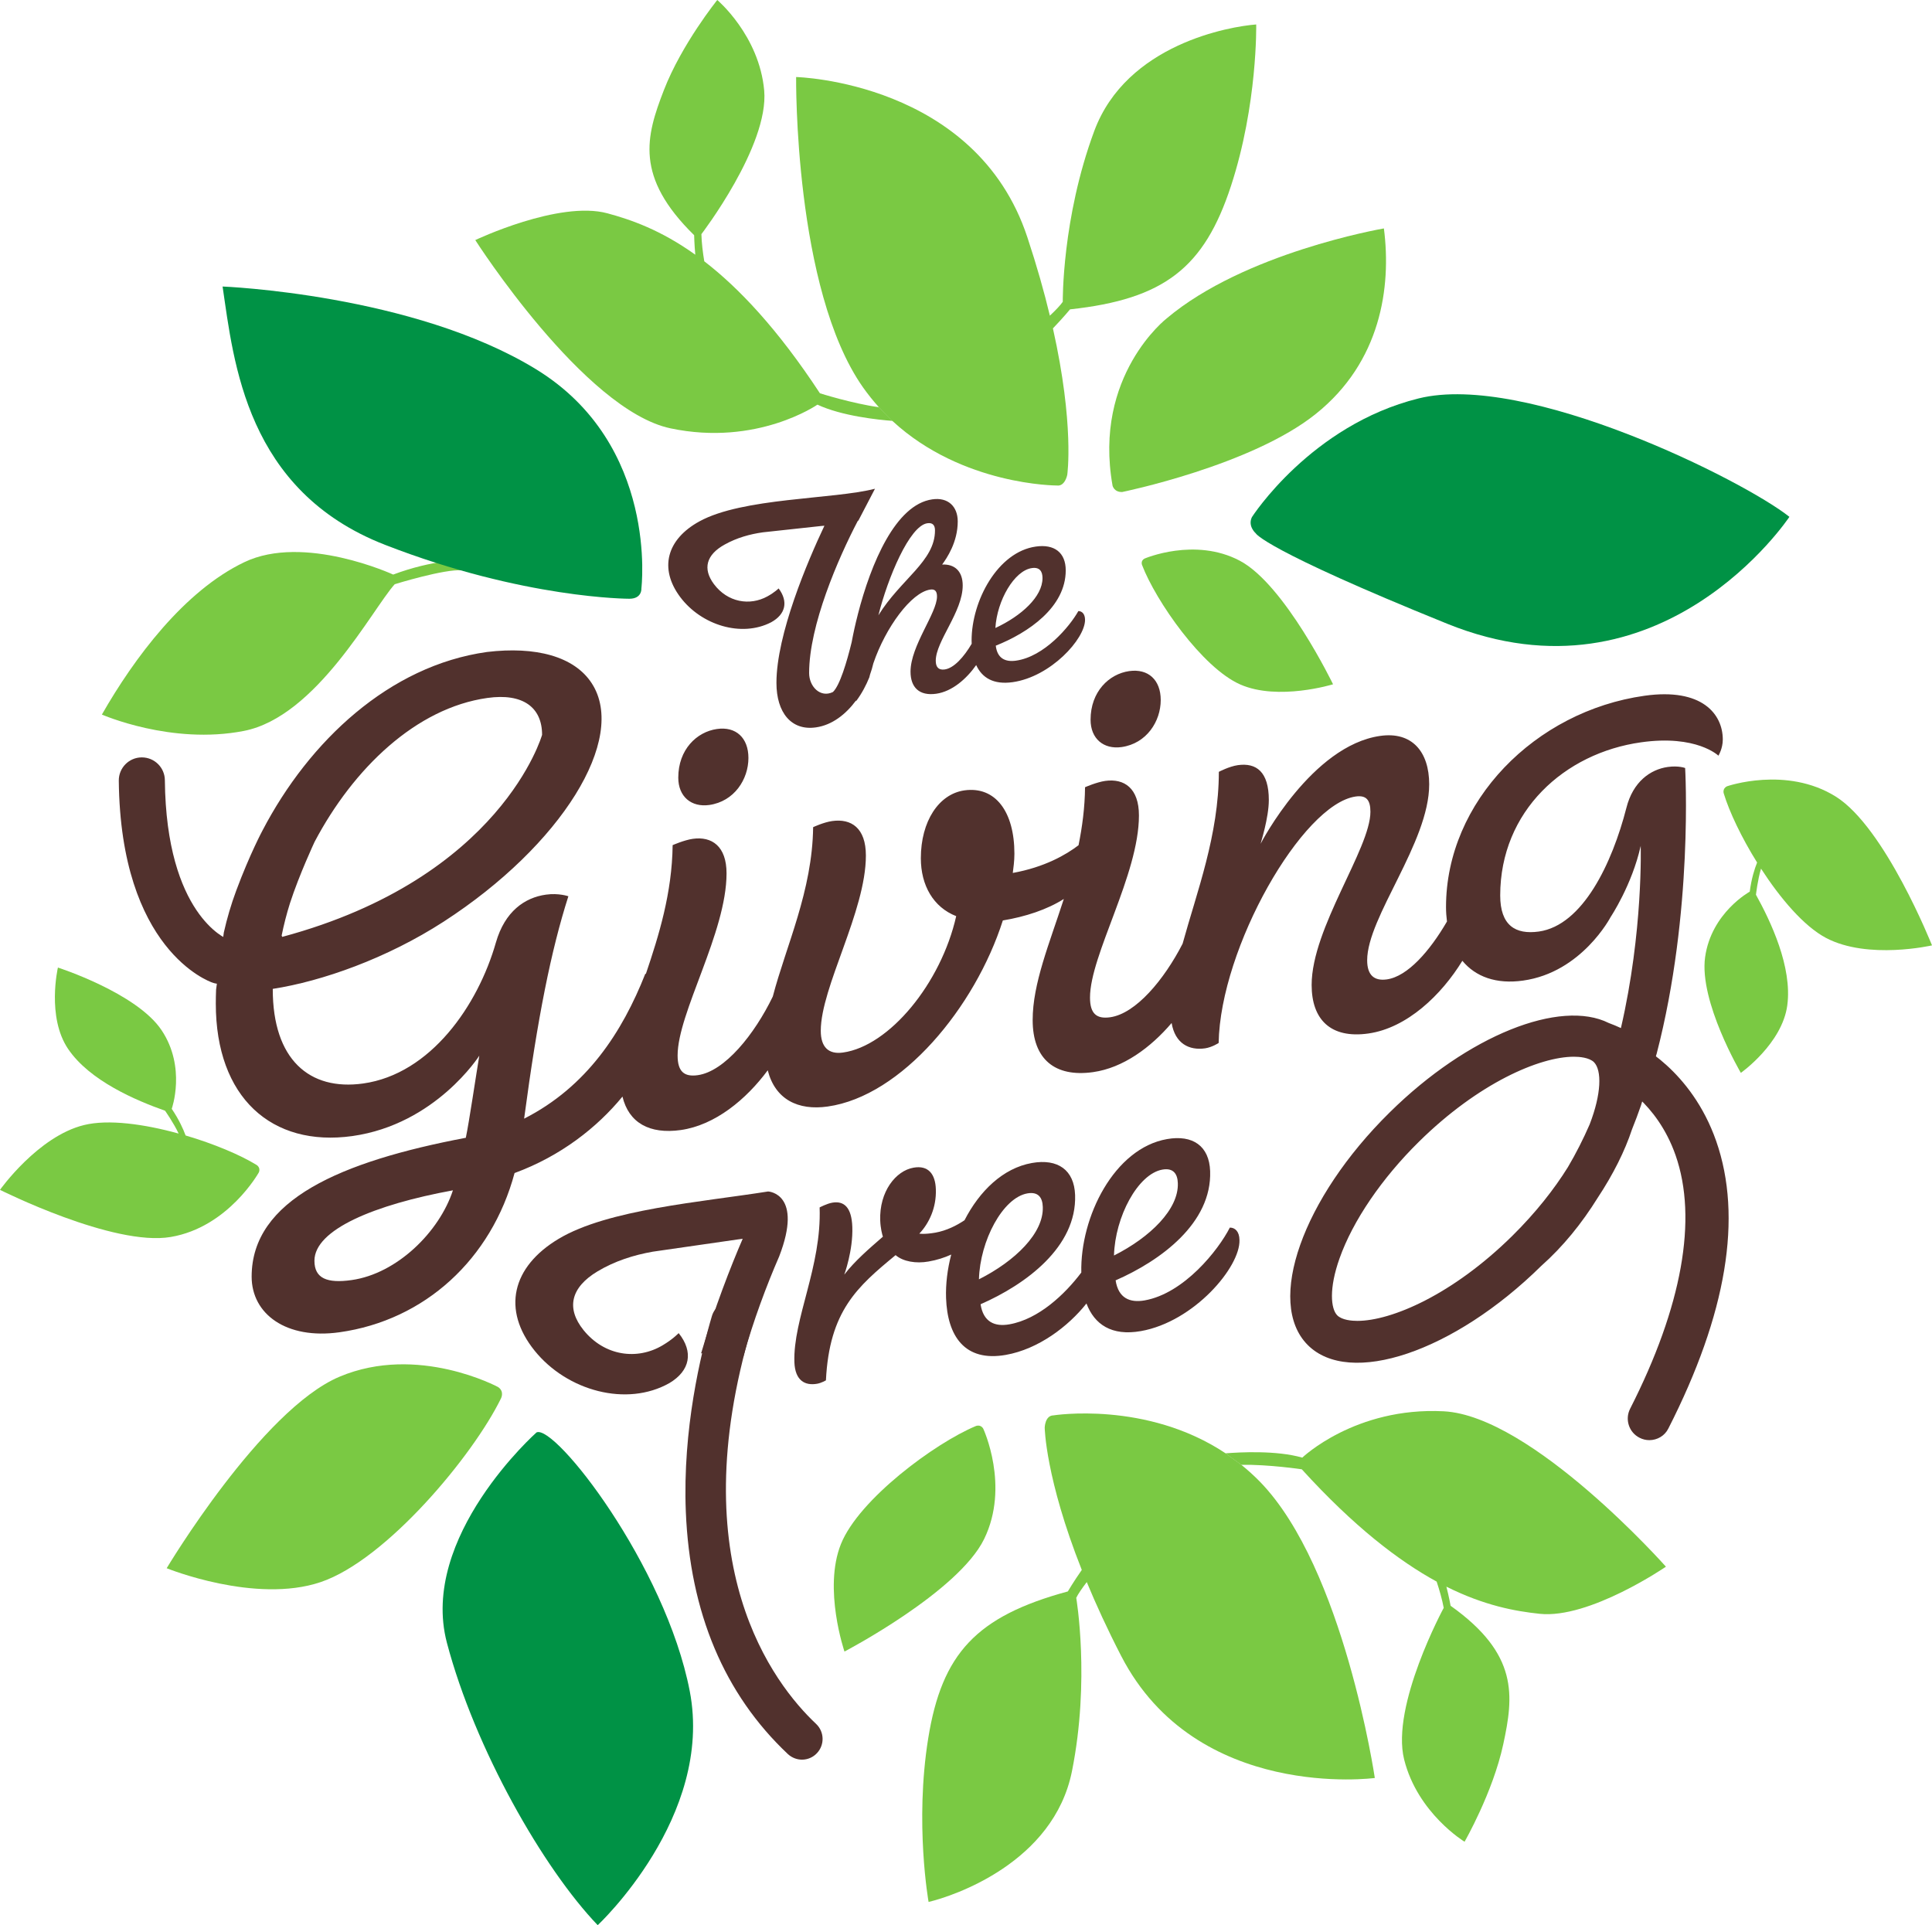
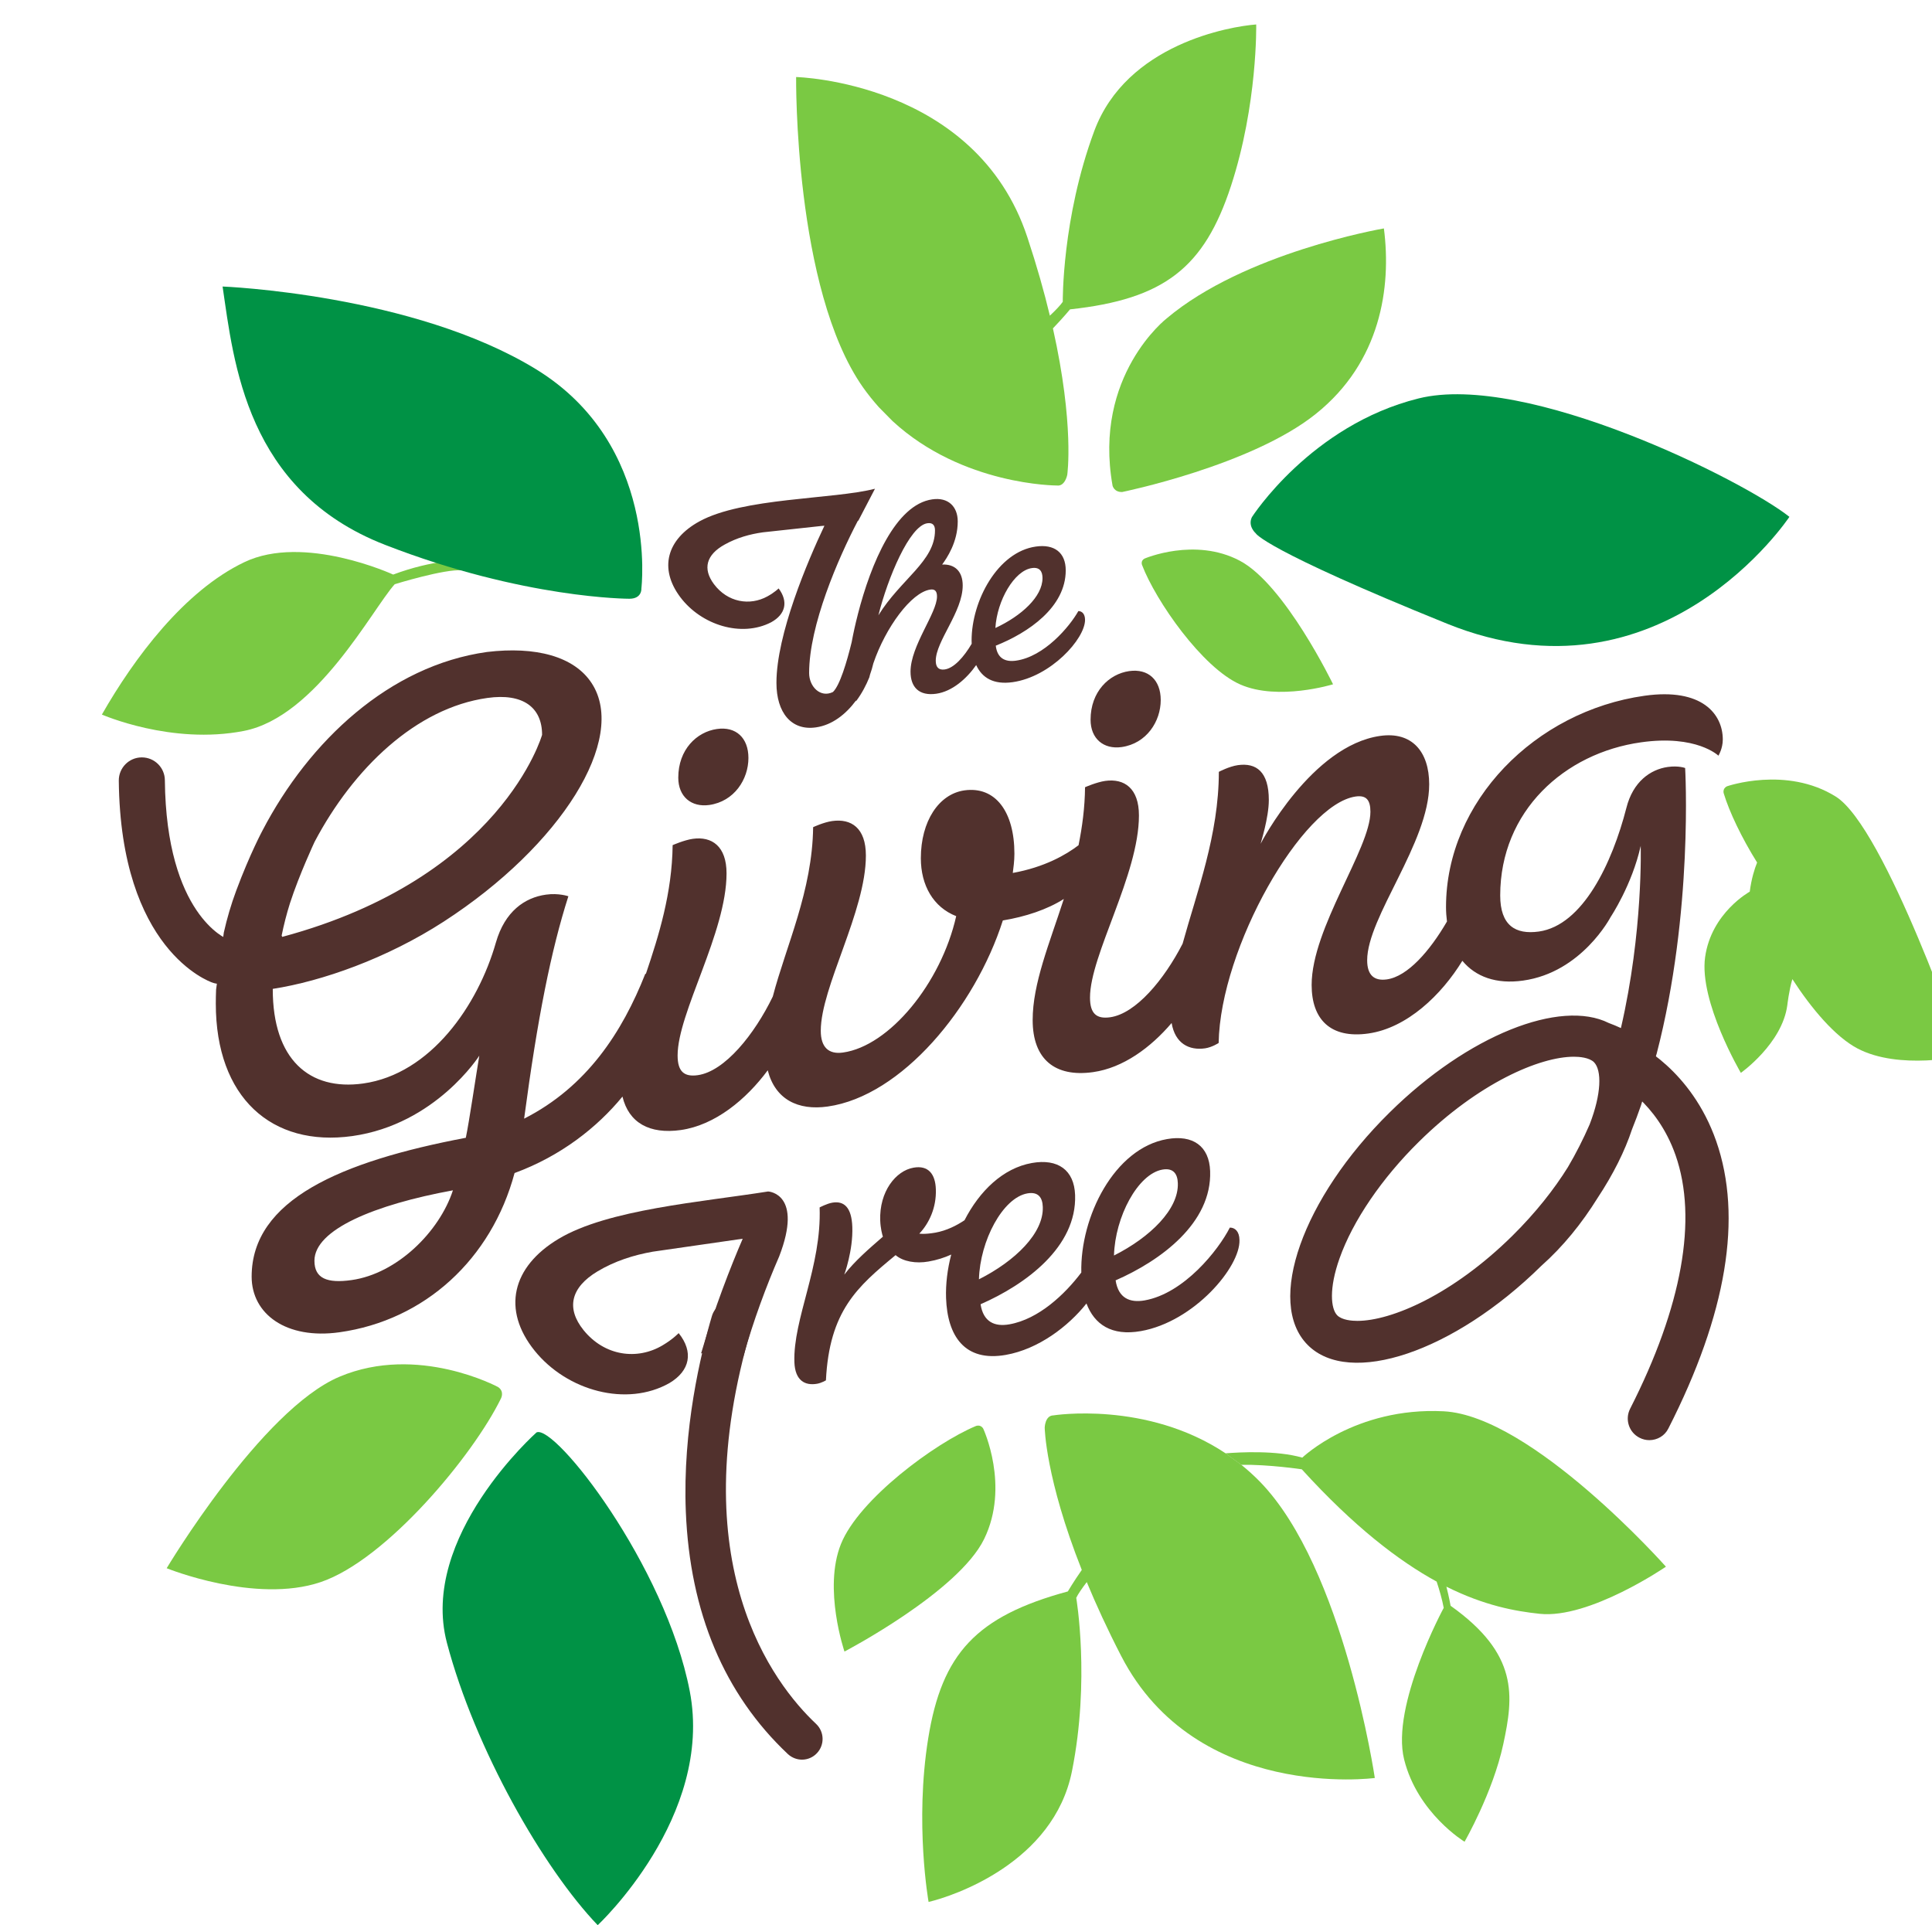
<svg xmlns="http://www.w3.org/2000/svg" version="1.1" id="Layer_1" x="0px" y="0px" viewBox="0 0 202.15 201.44" style="enable-background:new 0 0 202.15 201.44;" xml:space="preserve">
  <style type="text/css">
	.st0{fill-rule:evenodd;clip-rule:evenodd;fill:#7AC943;}
	.st1{fill:#7AC943;}
	.st2{fill:#51312D;}
	.st3{fill-rule:evenodd;clip-rule:evenodd;fill:#009245;}
</style>
  <g>
    <path class="st0" d="M52.11,145.13c0,0-8.4-4.53-16.58-1.08c-8.18,3.45-18.09,20.04-18.09,20.04s9.26,3.77,16.12,1.45   c6.86-2.32,15.95-13.24,18.87-19.24C52.43,146.29,52.8,145.59,52.11,145.13z" />
-     <path class="st0" d="M27.08,122.68c0.23-0.52-0.24-0.79-0.24-0.79c-1.71-1.05-4.46-2.21-7.42-3.08c-0.25-0.68-0.68-1.64-1.45-2.79   c0,0,1.54-4.32-1.06-8.22c-2.61-3.91-10.85-6.56-10.85-6.56s-1.2,5.17,1.07,8.52c2.27,3.35,7.14,5.4,10.14,6.46   c0,0,0.91,1.29,1.42,2.39c-3.58-0.99-7.35-1.52-9.9-0.89C3.97,118.9,0,124.5,0,124.5s11.86,5.96,17.87,4.93   C23.89,128.41,27.08,122.68,27.08,122.68z" />
    <path class="st0" d="M25.52,76.48c7.61-1.49,13.43-12.74,15.78-15.35c0,0,5.26-1.63,7.05-1.45l0.25-1.11c0,0-3.28-0.02-7.46,1.55   c0,0-9.33-4.3-15.59-1.29c-6.27,3-11.51,10.02-14.89,15.94C10.66,74.76,17.92,77.97,25.52,76.48z" />
    <path class="st1" d="M129.72,58.67c-4.71-2.49-9.97-0.22-9.97-0.22c-0.44,0.24-0.25,0.68-0.25,0.68   c1.43,3.74,6.29,10.74,10.27,12.49c3.98,1.75,9.71-0.02,9.71-0.02S134.43,61.15,129.72,58.67z" />
-     <path class="st0" d="M192.08,83.35c-5.17-3.23-11.37-1.08-11.37-1.08c-0.52,0.24-0.35,0.75-0.35,0.75   c0.58,1.92,1.86,4.62,3.49,7.23c-0.27,0.67-0.59,1.68-0.77,3.05c0,0-4.02,2.2-4.67,6.85c-0.65,4.65,3.74,12.11,3.74,12.11   s4.33-3.06,4.86-7.08c0.53-4.01-1.74-8.78-3.28-11.56c0,0,0.18-1.57,0.53-2.73c2.02,3.12,4.48,6.02,6.8,7.25   c4.4,2.32,11.09,0.78,11.09,0.78S197.25,86.58,192.08,83.35z" />
+     <path class="st0" d="M192.08,83.35c-5.17-3.23-11.37-1.08-11.37-1.08c-0.52,0.24-0.35,0.75-0.35,0.75   c0.58,1.92,1.86,4.62,3.49,7.23c-0.27,0.67-0.59,1.68-0.77,3.05c0,0-4.02,2.2-4.67,6.85c-0.65,4.65,3.74,12.11,3.74,12.11   s4.33-3.06,4.86-7.08c0,0,0.18-1.57,0.53-2.73c2.02,3.12,4.48,6.02,6.8,7.25   c4.4,2.32,11.09,0.78,11.09,0.78S197.25,86.58,192.08,83.35z" />
    <path class="st0" d="M93.39,44.06c7.33,6.76,17.19,6.74,17.19,6.74c0.86,0.12,1.09-1.12,1.09-1.12s0.76-5.22-1.5-15.32   c1.04-1.08,1.79-1.99,1.79-1.99c9.87-1.07,14.04-4.36,16.84-12.91c2.8-8.55,2.64-16.9,2.64-16.9c-2.69,0.2-13.56,2.02-16.95,11.16   c-3.39,9.14-3.29,17.86-3.29,17.86c-0.24,0.35-0.74,0.88-1.35,1.45c-0.59-2.47-1.36-5.2-2.35-8.19C102.12,8.51,83.3,8.06,83.3,8.06   s-0.24,22.16,6.99,32.46c0.53,0.75,1.09,1.44,1.67,2.09L93.39,44.06z" />
-     <path class="st0" d="M91.97,42.61c-2.82-0.39-6.18-1.46-6.18-1.46c-4.45-6.78-8.52-11.05-12.1-13.81c-0.15-0.9-0.28-1.94-0.3-2.84   c0,0,7.08-9.24,6.57-15.03C79.44,3.7,75.05,0,75.05,0s-3.72,4.61-5.59,9.44c-1.87,4.83-3.07,9.05,3.17,15.17   c0,0,0.02,0.93,0.12,2.04c-3.62-2.59-6.72-3.66-9.19-4.33c-5.07-1.37-13.83,2.8-13.83,2.8s11.37,17.79,20.43,19.7   c9.06,1.91,15.37-2.48,15.37-2.48c2.54,1.19,6.37,1.59,7.87,1.7L91.97,42.61z" />
    <path class="st0" d="M128.24,152.07c-8.3-5.53-18.03-3.97-18.03-3.97c-0.87,0.02-0.9,1.28-0.9,1.28s0.07,5.28,3.88,14.89   c-0.86,1.23-1.46,2.25-1.46,2.25c-9.58,2.6-13.18,6.5-14.61,15.38c-1.43,8.89,0.04,17.11,0.04,17.11c2.63-0.62,13.08-4.11,15-13.67   c1.92-9.56,0.45-18.15,0.45-18.15c0.18-0.39,0.6-0.99,1.1-1.65c0.97,2.34,2.15,4.92,3.6,7.73c7.88,15.27,26.54,12.77,26.54,12.77   s-3.23-21.93-11.99-30.97c-0.64-0.66-1.3-1.25-1.98-1.8L128.24,152.07z" />
    <path class="st0" d="M129.87,153.27c2.85-0.05,6.34,0.47,6.34,0.47c5.46,6,10.14,9.58,14.11,11.75c0.29,0.87,0.58,1.88,0.74,2.75   c0,0-5.55,10.24-4.14,15.87c1.41,5.63,6.32,8.6,6.32,8.6s2.96-5.14,4.05-10.2c1.09-5.06,1.62-9.42-5.51-14.49c0,0-0.16-0.91-0.44-2   c3.98,1.99,7.21,2.57,9.75,2.84c5.22,0.56,13.22-4.93,13.22-4.93s-14.01-15.79-23.26-16.26c-9.25-0.47-14.79,4.85-14.79,4.85   c-2.69-0.78-6.54-0.57-8.04-0.45L129.87,153.27z" />
    <path class="st1" d="M144.8,23.9c-0.43,0.08-14.61,2.57-22.72,9.41c0,0-7.72,5.97-5.67,17.51c0,0,0.16,0.69,1.01,0.66   c0,0,13.54-2.76,20.28-8.19C144.46,37.87,145.6,30.07,144.8,23.9z" />
    <path class="st2" d="M112.83,63.94c-0.91,1.63-3.57,4.78-6.54,5.19c-1.09,0.15-1.94-0.22-2.1-1.57c3.41-1.36,7.32-4.02,7.32-7.88   c0-1.86-1.19-2.77-3.13-2.49c-3.98,0.56-6.72,5.66-6.72,9.83c0,0.12,0,0.22,0.01,0.34c-0.81,1.38-1.86,2.56-2.83,2.69   c-0.59,0.08-0.93-0.2-0.93-0.91c0-2.06,2.82-5.11,2.82-7.88c0-1.45-0.8-2.25-2.15-2.19c0.49-0.67,1.63-2.34,1.63-4.51   c0-1.56-1.01-2.55-2.66-2.31c-3.84,0.54-6.42,6.68-7.8,12.06v0c0,0,0,0.01,0,0.01c-0.26,1-0.47,1.97-0.64,2.88   c-0.5,2.05-1.24,4.54-1.96,5.21c-1.31,0.64-2.49-0.56-2.49-1.99c0-4.98,3.03-11.98,5.1-15.93c0.02,0,0.03-0.01,0.05-0.01l1.74-3.34   c-4.35,1.12-13.84,0.92-18.38,3.42c-3.42,1.88-4.23,4.93-2,7.91c2.21,2.95,6.42,4.25,9.52,2.64c1.51-0.83,1.81-2.16,0.78-3.54   c0,0-0.41,0.41-1.17,0.83c-1.85,1.02-4.17,0.63-5.6-1.28c-1.2-1.61-0.81-3.08,1.14-4.15c1.26-0.7,2.62-1.08,3.98-1.27l6.08-0.66   c0.12-0.01,0.24-0.02,0.36-0.03c-1.76,3.72-5.02,11.37-5.02,16.44c0,3.13,1.57,5.03,4.13,4.66c1.71-0.24,3.14-1.39,4.18-2.79   c0.02,0,0.04,0,0.05,0.01c0.58-0.78,1.03-1.64,1.36-2.46c0.02-0.09,0.04-0.18,0.07-0.28c0.15-0.41,0.26-0.81,0.35-1.18   c1.27-3.74,3.97-7.44,5.96-7.72c0.46-0.07,0.7,0.15,0.7,0.72c0,1.75-2.77,5.16-2.77,7.87c0,1.64,0.91,2.56,2.69,2.31   c1.67-0.24,3.17-1.56,4.18-3c0.61,1.33,1.81,2.07,3.81,1.79c3.98-0.56,7.58-4.52,7.58-6.52C113.53,64.25,113.22,63.94,112.83,63.94   z M91.91,64.38c0.98-3.92,3.26-9.37,5.12-9.63c0.54-0.08,0.8,0.19,0.8,0.74C97.84,58.72,94.27,60.57,91.91,64.38z M107.97,59.44   c0.83-0.12,1.11,0.37,1.11,1.05c0,1.94-2.2,3.95-4.93,5.22C104.32,62.83,106.13,59.7,107.97,59.44z" />
    <path class="st2" d="M77.72,141.93l0.06,0c1.04-3.73,2.43-7.44,3.75-10.47h0c2.52-6.54-1.08-6.79-1.16-6.79   c-6.99,1.11-16.76,1.87-21.91,4.95c-4.92,2.94-5.96,7.44-2.52,11.71c3.4,4.22,9.64,5.91,14.1,3.39c2.17-1.29,2.55-3.26,0.97-5.23   c0,0-0.59,0.63-1.67,1.27c-2.66,1.59-6.08,1.14-8.28-1.58c-1.85-2.3-1.34-4.47,1.46-6.15c1.82-1.09,3.8-1.71,5.78-2.06l8.88-1.28   c0.18-0.02,0.35-0.05,0.53-0.07c-1.23,2.84-2.97,7.3-4.35,11.98l0.04,0" />
    <path class="st2" d="M128.68,128.45c-1.19,2.34-4.78,6.89-8.93,7.62c-1.52,0.26-2.73-0.22-3.02-2.1c4.73-2.07,10.08-6,9.89-11.43   c-0.09-2.62-1.81-3.83-4.52-3.35c-5.51,0.97-9.09,8.13-8.96,13.96c-1.71,2.27-4.46,4.88-7.52,5.42c-1.52,0.27-2.73-0.22-3.02-2.1   c4.73-2.07,10.08-6,9.89-11.43c-0.09-2.62-1.81-3.83-4.52-3.35c-3.04,0.54-5.49,2.95-7.05,5.99c-0.82,0.55-1.88,1.09-3.06,1.3   c-1.16,0.2-1.67,0.1-1.67,0.1c1.02-1.07,1.8-2.72,1.73-4.64c-0.05-1.58-0.78-2.54-2.34-2.26c-1.84,0.32-3.59,2.49-3.48,5.53   c0.03,0.81,0.2,1.44,0.28,1.69c-1.45,1.26-2.93,2.53-4.04,3.97c0,0,0.93-2.53,0.84-4.99c-0.07-2.04-0.86-2.75-2.09-2.54   c-0.58,0.1-1.33,0.5-1.33,0.5c0.22,6.2-2.79,11.65-2.64,16.19c0.07,1.92,1.1,2.48,2.37,2.26c0.47-0.08,0.93-0.36,0.93-0.36   c0.36-7.27,3.29-9.8,7.29-13.1c0.79,0.68,2.14,0.9,3.44,0.67c0.88-0.15,1.68-0.41,2.38-0.73c-0.4,1.53-0.59,3.09-0.54,4.55   c0.14,3.97,1.94,6.71,6.25,5.95c3.41-0.6,6.54-2.98,8.44-5.38c0.83,2.19,2.63,3.43,5.69,2.89c5.57-0.98,10.42-6.72,10.32-9.53   C129.68,128.86,129.22,128.44,128.68,128.45z M107.5,124.87c1.16-0.2,1.58,0.46,1.61,1.42c0.1,2.74-2.89,5.66-6.68,7.57   C102.54,129.81,104.93,125.32,107.5,124.87z M121.63,122.38c1.15-0.2,1.58,0.46,1.61,1.42c0.1,2.73-2.89,5.66-6.68,7.57   C116.67,127.32,119.06,122.83,121.63,122.38z" />
    <g>
      <g>
        <g>
          <path class="st2" d="M171.72,77.67c5.8-0.82,8.08,1.4,8.08,1.4s0.46-0.73,0.46-1.69c0-2.65-2.16-5.43-8.19-4.58      c-11.44,1.61-20.77,11.06-20.77,22.11c0,0.52,0.04,1.03,0.1,1.51c-1.8,3.1-4.13,5.76-6.3,6.06c-1.31,0.18-2.05-0.44-2.05-2      c0-4.53,6.49-12.31,6.49-18.41c0-3.44-1.82-5.54-5.12-5.07c-7.17,1.01-12.46,11.16-12.52,11.29c0-0.06,0.86-2.71,0.86-4.58      c0-2.96-1.31-3.92-3.24-3.65c-0.91,0.13-1.99,0.7-1.99,0.7c0,6.6-2.31,12.59-3.79,17.98c-1.93,3.76-4.89,7.32-7.58,7.7      c-1.42,0.2-2.11-0.37-2.11-2.06c0-4.46,5.12-12.85,5.12-19.06c0-2.84-1.53-3.89-3.53-3.61c-0.91,0.13-2.11,0.66-2.11,0.66      c-0.02,2.12-0.29,4.14-0.68,6.07c-1.31,1-3.56,2.3-6.88,2.9c0.06-0.49,0.17-1.23,0.17-2.01c0-4.4-1.99-7.08-5.23-6.63      c-2.68,0.38-4.56,3.23-4.56,7.1c0,2.84,1.31,5.13,3.7,6.06c-1.59,7.04-7,13.59-11.84,14.27c-1.53,0.22-2.33-0.58-2.33-2.27      c0-4.58,4.72-12.49,4.72-18.34c0-2.9-1.54-3.89-3.53-3.61c-0.91,0.13-1.99,0.64-1.99,0.64c-0.08,6.67-2.83,12.41-4.22,17.72      c-1.91,3.95-5.02,7.83-7.85,8.23c-1.42,0.2-2.11-0.37-2.11-2.06c0-4.47,5.12-12.85,5.12-19.06c0-2.84-1.54-3.89-3.53-3.61      c-0.91,0.13-2.11,0.66-2.11,0.66c-0.06,5.01-1.44,9.45-2.8,13.47c-0.02,0-0.04-0.01-0.06-0.01c-2.41,6.1-6.11,11.82-12.68,15.16      c1.41-10.59,2.82-17.61,4.63-23.27c0,0-1.01-0.36-2.35-0.17c-2.21,0.31-4.29,1.74-5.23,5c-1.88,6.6-6.84,13.77-13.89,14.76      c-5.64,0.79-9.46-2.53-9.46-9.86v-0.04c5.16-0.8,11.94-3.19,17.89-7.04c12.31-7.97,19.25-19.13,15.49-24.93      c-1.83-2.83-5.88-3.89-10.97-3.28c-10.2,1.43-18.59,9.3-23.48,18.67c0,0-1.32,2.45-2.75,6.29c-0.54,1.45-0.97,2.92-1.3,4.39      l-0.81,5.97c-0.02,0.49-0.03,0.98-0.03,1.47c0,9.82,5.84,15.04,14.29,13.86c8.72-1.23,13.28-8.41,13.28-8.41      c-0.33,1.97-1.07,6.98-1.41,8.59c-13.08,2.48-22.41,6.49-22.41,14.53c0,3.91,3.62,6.6,9.19,5.82      c8.92-1.25,15.9-7.64,18.32-16.66c4.82-1.77,8.63-4.76,11.29-8c0.66,2.74,2.82,3.96,6.1,3.5c3.6-0.51,6.85-3.21,9.1-6.25      c0.78,3.05,3.17,4.23,6.27,3.79c7.74-1.09,15.42-10.37,18.33-19.47c2.36-0.39,4.64-1.14,6.38-2.25      c-1.52,4.7-3.26,8.85-3.26,12.67c0,4.1,2.33,6.01,6.32,5.45c3.15-0.44,6.04-2.58,8.22-5.14c0.36,2.14,1.82,2.89,3.5,2.65      c0.74-0.11,1.42-0.56,1.42-0.56c0.17-9.98,8.77-25,14.34-25.79c1.08-0.15,1.54,0.33,1.54,1.6c0,3.86-6.15,12.15-6.15,18.12      c0,3.62,1.99,5.63,5.92,5.08c4.07-0.57,7.68-4.06,9.85-7.61c1.38,1.67,3.54,2.47,6.36,2.07c6.15-0.86,9.16-6.66,9.16-6.66      s2.23-3.34,3.14-7.43c0,0,0.27,8.95-2.07,19.06c-0.41-0.19-0.83-0.37-1.27-0.53c-5.06-2.53-14.72,1.26-22.92,9.35      c-9.13,8.99-12.98,19.88-8.6,24.32c4.38,4.44,15.32,0.75,24.45-8.25c2.3-2.04,4.25-4.46,5.91-7.13      c1.62-2.45,2.84-4.89,3.59-7.16c0.33-0.83,0.65-1.66,0.94-2.51l1.64-5.41c3.86-14.84,2.98-29.89,2.98-29.89      s-0.68-0.27-1.82-0.11c-1.82,0.26-3.64,1.54-4.33,4.29c-1.48,5.76-4.55,12.28-9.16,12.93c-2.45,0.34-4.04-0.64-4.04-3.78      C156.98,84.87,163.69,78.79,171.72,77.67z M30.34,94.51c0.98-3.02,2.58-6.43,2.58-6.43c4.05-7.67,10.61-14,18.08-15.05      c3.7-0.52,5.72,0.97,5.72,3.86c0,0-4.23,14.97-27.19,21.14l-0.06-0.14C29.7,96.75,29.99,95.62,30.34,94.51z M36.79,133.94      c-2.55,0.36-3.89-0.16-3.89-2.02c0-3.27,6.31-5.87,14.49-7.37C45.98,128.88,41.55,133.27,36.79,133.94z M166.33,117.65      c-0.67,1.54-1.43,3.04-2.28,4.48c-1.42,2.28-3.34,4.74-5.83,7.2c-6.22,6.13-12.62,8.88-16.2,8.88c-0.57,0-1.6-0.08-2.1-0.58      c-0.68-0.69-0.88-2.81,0.24-5.96c1.39-3.93,4.42-8.38,8.32-12.22c6.22-6.13,12.62-8.88,16.2-8.88c0.57,0,1.61,0.08,2.11,0.58      C167.61,112.01,167.57,114.44,166.33,117.65z M117.35,78.17c2.62-0.37,4.1-2.69,4.1-4.92c0-2.11-1.31-3.31-3.3-3.03      c-2.1,0.3-4.04,2.14-4.04,5.09C114.11,77.29,115.47,78.43,117.35,78.17z M74.21,84.23c2.62-0.37,4.1-2.69,4.1-4.92      c0-2.11-1.31-3.32-3.3-3.03c-2.1,0.3-4.04,2.14-4.04,5.09C70.97,83.36,72.34,84.49,74.21,84.23z" />
        </g>
      </g>
    </g>
    <g>
      <path class="st2" d="M83.99,184.12c-0.55,0.02-1.12-0.18-1.56-0.59c-6.65-6.27-10.24-14.8-10.67-25.35    c-0.35-8.62,1.56-16.53,2.73-20.48c0.34-1.14,1.54-1.8,2.69-1.46c1.14,0.34,1.8,1.54,1.45,2.69c-7.34,24.73,2.28,37.23,6.76,41.45    c0.87,0.82,0.91,2.19,0.09,3.06C85.08,183.87,84.54,184.1,83.99,184.12z" />
    </g>
    <path class="st2" d="M23.01,102.95c-0.26,0-0.52-0.04-0.77-0.13c-0.39-0.13-9.63-3.46-9.81-21.14c-0.01-1.33,1.06-2.42,2.39-2.43   c0.01,0,0.02,0,0.02,0c1.32,0,2.4,1.06,2.41,2.39c0.14,14.07,6.47,16.6,6.53,16.62c1.26,0.43,1.94,1.79,1.51,3.06   C24.96,102.31,24.02,102.95,23.01,102.95z" />
    <path class="st2" d="M172.57,150.69c-0.34,0-0.69-0.08-1.02-0.25c-1.11-0.56-1.55-1.92-0.99-3.03c5.44-10.69,7.09-19.87,4.76-26.53   c-1.97-5.63-6.16-7.67-6.2-7.69c-1.13-0.52-1.63-1.85-1.11-2.98c0.52-1.13,1.85-1.63,2.98-1.12c0.24,0.11,5.95,2.79,8.58,10.31   c2.78,7.96,1.1,18.08-5,30.06C174.19,150.24,173.4,150.69,172.57,150.69z" />
    <path class="st3" d="M56.11,38.65c-12.85-7.89-32.82-8.67-32.82-8.67c1.17,7.93,2.45,21.37,17,27.03   c14.54,5.66,25.56,5.64,25.56,5.64c1.35,0,1.26-1.08,1.26-1.08S68.96,46.54,56.11,38.65z" />
    <path class="st3" d="M148.43,41.69c-11.28,2.8-17.44,12.42-17.44,12.42c-0.46,0.95,0.4,1.69,0.4,1.69s0.72,1.65,20.02,9.46   c22.39,9.07,35.82-11.18,35.82-11.18C182.48,50.29,159.71,38.89,148.43,41.69z" />
    <path class="st3" d="M72.17,176.95c-2.54-13.14-14.11-27.95-16.03-27.07c0,0-12.3,10.91-9.38,22.01   c2.93,11.1,10.1,23.63,15.78,29.55C62.54,201.44,74.71,190.1,72.17,176.95z" />
    <path class="st1" d="M102.97,161.04c2.71-5.54-0.09-11.55-0.09-11.55c-0.29-0.5-0.79-0.27-0.79-0.27   c-4.28,1.79-12.22,7.66-14.1,12.34c-1.88,4.67,0.37,11.25,0.37,11.25S100.26,166.59,102.97,161.04z" />
  </g>
</svg>